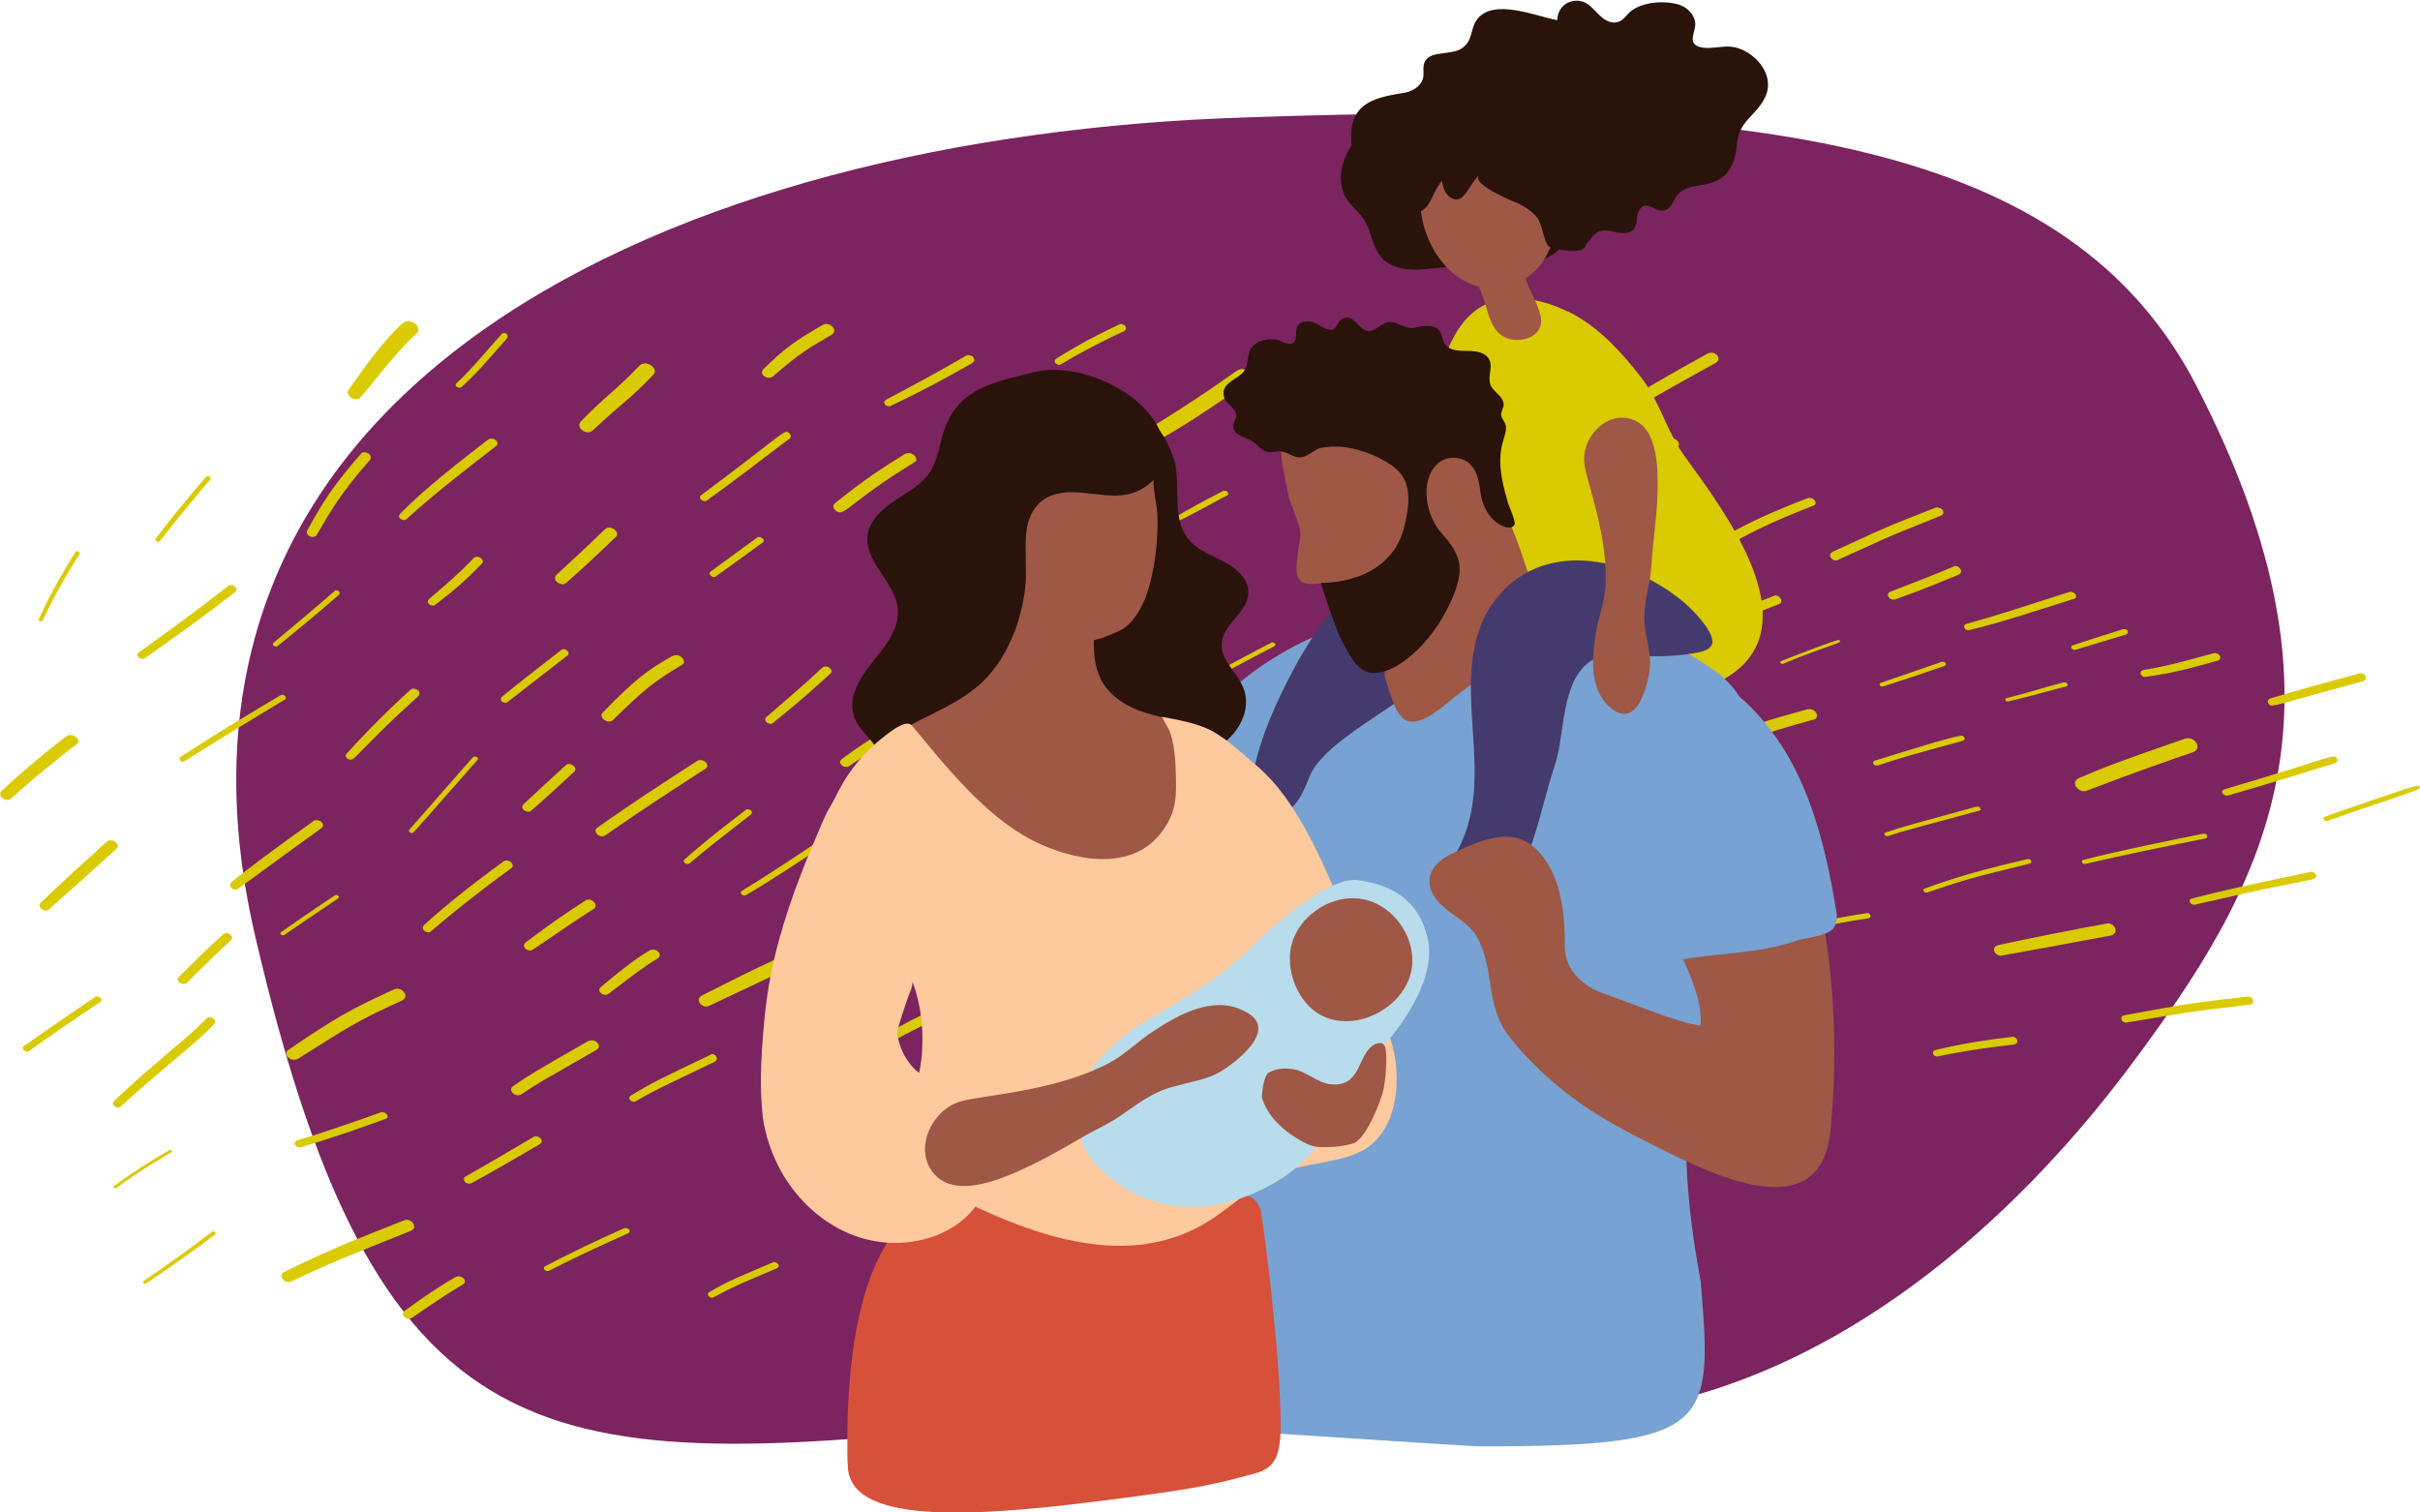
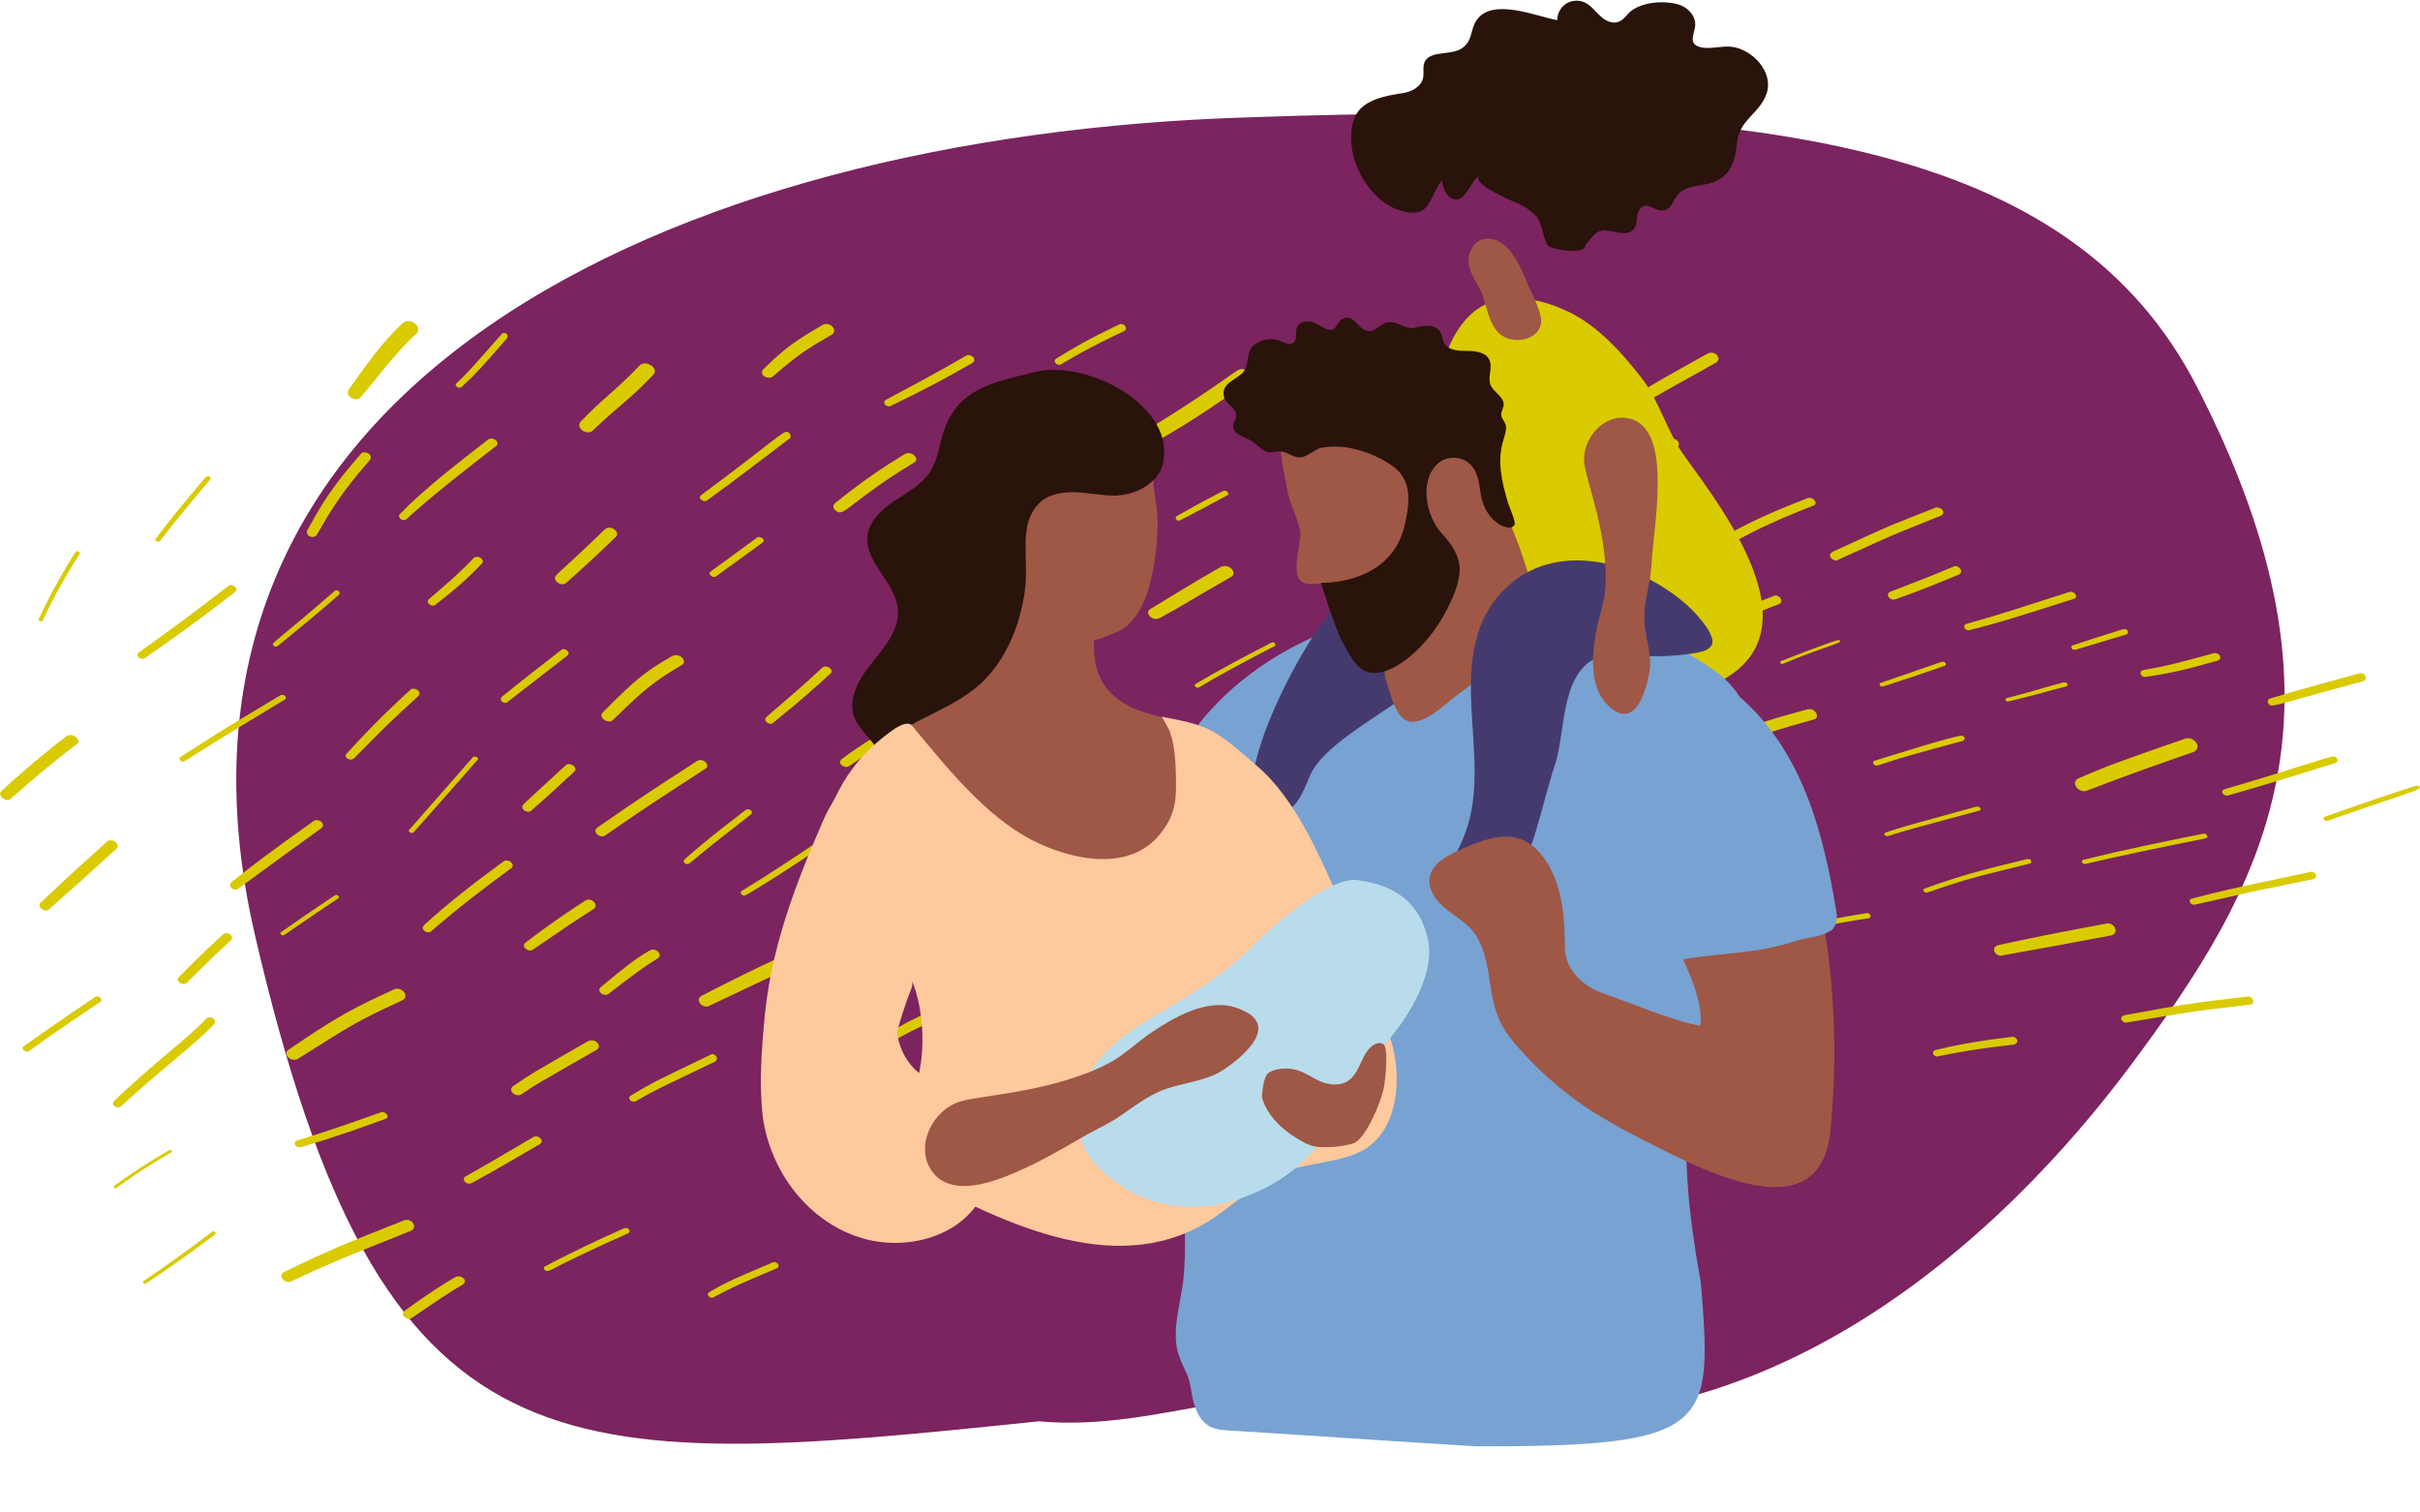
<svg xmlns="http://www.w3.org/2000/svg" version="1.1" id="Layer_1" x="0px" y="0px" width="600px" height="375px" viewBox="0 0 600 375" style="enable-background:new 0 0 600 375;" xml:space="preserve">
  <style type="text/css">
	.st0{fill:#7B245F;}
	.st1{fill:#DACA00;}
	.st2{fill:#29130B;}
	.st3{fill:#78A2D1;}
	.st4{fill:#347694;}
	.st5{fill:#9F5746;}
	.st6{fill:#453A6E;}
	.st7{fill:#D6503A;}
	.st8{fill:#FDC99D;}
	.st9{fill:#CFB082;}
	.st10{fill:#B8DCEB;}
</style>
  <path class="st0" d="M528,264.5c-30,40.1-92.3,101.7-175.1,83.5c-39.9-8.8-64,7.2-95.4,4.4C137.6,364.9,94.7,367.8,63.2,231.8  S166.3,33.5,309.3,29.1c127.5-4.5,204.1,5.9,235.4,66.8C586.1,176.4,561.4,219.8,528,264.5" />
  <path class="st1" d="M424.8,87.5c-0.4-0.1-1-0.1-1.5,0.2c-6.8,3.8-13.7,7.6-20.2,11.7c-1,0.7-0.3,1.9,0.7,2.2  c0.4,0.1,0.9,0.1,1.4-0.2c6.7-4,13.5-7.7,20.3-11.5C426.6,89.2,426,87.8,424.8,87.5 M373.2,92.5c-0.4-0.1-0.8-0.1-1.2,0.2  c-2.7,1.6-7.2,4.3-11.6,7.6c-0.8,0.6-0.2,1.5,0.6,1.7c0.3,0.1,0.7,0.1,1-0.2c3.8-2.6,7.8-5,11.8-7.4  C374.7,93.8,374.1,92.8,373.2,92.5 M480.7,125.9c-0.3-0.1-0.6-0.1-0.9,0c-11.2,4.5-8.1,2.9-25.4,10.9c-1.2,0.6-0.6,1.8,0.4,2.1  c0.3,0.1,0.6,0.1,0.9-0.1c13-5.8,8.9-4.3,25.4-10.9C482.4,127.4,481.8,126.1,480.7,125.9 M415.1,108.8c-0.3-0.1-0.7-0.1-1,0.1  c-12.5,6.1-14.9,7.6-20.6,11.7c-0.8,0.6-0.2,1.6,0.6,1.8c0.4,0.1,0.8,0.1,1.1-0.2c7.3-4.7,12-7,20.3-11.1  C416.9,110.5,416.2,109.1,415.1,108.8 M449.1,123.5c-0.3-0.1-0.6-0.1-0.9,0c-9,3.5-15,6.1-22.9,10.8c-0.9,0.5-0.3,1.6,0.6,1.9  c0.4,0.1,0.8,0.1,1.2-0.2c6.7-3.9,11.7-6.4,22.4-10.6C450.7,125.1,450.1,123.8,449.1,123.5 M384.6,108.4c-0.3-0.1-0.7-0.1-1,0.1  c-4.8,2.9-4.8,2.8-12.9,7.9c-0.7,0.4-0.2,1.3,0.5,1.5c0.3,0.1,0.6,0.1,0.9-0.1c4.4-2.6,8.7-5.2,13-7.8  C385.9,109.5,385.4,108.6,384.6,108.4 M278.3,80.4c-0.3-0.1-0.6-0.1-0.9,0.1c-7.8,3.7-11.3,5.8-15.5,8.4c-0.8,0.5-0.3,1.3,0.4,1.5  c0.2,0.1,0.5,0.1,0.8-0.1c3.7-2.2,7.3-4.3,15.6-8.2C279.6,81.6,279.1,80.6,278.3,80.4 M513.8,146.8c-0.2-0.1-0.5-0.1-0.8,0  c-12.9,4.1-17.5,5.7-25.5,7.9c-0.8,0.2-0.6,1.3,0.2,1.5c0.2,0.1,0.5,0.1,0.7,0c7.7-1.9,14.4-4.1,25.7-7.7  C515.2,148.3,514.8,147.1,513.8,146.8 M585.7,167c-0.2-0.1-0.5-0.1-0.9,0c-7.3,2-14.7,4-22,6.2c-0.5,0.2-0.7,0.7-0.4,1.2  c0.1,0.2,0.3,0.4,0.5,0.5c1.1,0.3,4.7-1.1,23-6C587,168.5,586.7,167.2,585.7,167 M308.5,91.6c-0.6-0.2-1.2-0.1-1.8,0.3  c-8.5,6-16.4,11.2-26.2,17c-1.2,0.7-0.5,2.3,0.9,2.7c0.5,0.1,1.1,0.1,1.7-0.2c10.2-5.4,17.8-10.7,26.4-16.7  C310.9,93.6,309.9,92,308.5,91.6 M485.2,140.4c-0.3-0.1-0.6-0.1-0.9,0.1c-5.2,2.2-8.8,3.6-15.6,6.2c-1.1,0.4-0.6,1.6,0.3,1.9  c0.3,0.1,0.6,0.1,0.9,0c6.9-2.4,11.7-4.5,15.7-6.1C486.8,141.9,486.1,140.7,485.2,140.4 M336.3,102.6c-0.3-0.1-0.6-0.1-0.9,0.1  c-5.9,4-7.3,4.8-12.7,8.6c-0.6,0.4-0.2,1.1,0.5,1.3c0.2,0.1,0.5,0.1,0.8-0.1c7-4.6,8.5-5.5,12.9-8.4  C337.6,103.5,337,102.8,336.3,102.6 M549.6,162c-0.3-0.1-0.6-0.1-0.9,0c-6.6,1.8-11.5,3.2-17.2,4.1c-1.2,0.2-0.9,1.4,0,1.7  c0.2,0,0.3,0.1,0.5,0c6.3-0.8,11.9-2.3,17.8-4C550.9,163.5,550.6,162.3,549.6,162 M527,156c-0.2,0-0.4,0-0.6,0  c-4.2,1.3-8.3,2.6-12.5,4c-0.6,0.2-0.4,0.9,0.2,1.1c0.2,0,0.3,0,0.5,0c3.6-1.1,4.9-1.5,12.6-3.8C527.9,156.9,527.6,156.2,527,156   M401.9,130.2c-0.3-0.1-0.7-0.1-1,0.2c-9.8,6.6-11.3,7.6-15.2,10.1c-0.7,0.5-0.2,1.4,0.5,1.6c0.3,0.1,0.7,0.1,1-0.1  c3.7-2.2,5.9-3.7,15.3-10C403.3,131.3,402.7,130.4,401.9,130.2 M240.5,88.1c-0.3-0.1-0.7-0.1-1,0.1c-7,4.1-12.3,6.9-19.8,10.9  c-0.9,0.5-0.4,1.4,0.4,1.6c0.3,0.1,0.6,0.1,0.8-0.1c7.2-3.4,13.4-6.7,20-10.5C242.1,89.5,241.5,88.3,240.5,88.1 M205.4,80.4  c-0.4-0.1-0.9-0.1-1.3,0.1c-6.8,3.9-9.5,5.8-14.8,11c-0.9,0.9-0.1,1.9,0.9,2.1c0.5,0.1,1,0.1,1.5-0.3c6.5-5.7,8.8-7,14.5-10.3  C207.5,82.2,206.6,80.7,205.4,80.4 M354.7,123.1c-0.5-0.1-1.1-0.1-1.6,0.2c-15.9,8.4-14.8,8.1-22,12.4c-1,0.6-0.4,1.9,0.7,2.2  c0.4,0.1,0.9,0.1,1.4-0.2c0,0,10.3-5.7,22.3-12.1C356.7,125,356,123.4,354.7,123.1 M440.6,147.7c-0.3-0.1-0.6-0.1-0.9,0.1  c-3.2,1.2-6.4,2.5-9.6,3.7c-1.2,0.5-0.6,1.8,0.4,2c0.3,0.1,0.6,0.1,0.9,0c3.2-1.2,6.4-2.4,9.6-3.7  C442.2,149.4,441.6,148,440.6,147.7 M512.1,169.2c-0.1,0-0.3,0-0.5,0c-6.4,1.7-6.8,2-14.1,3.9c-0.5,0.1-0.3,0.7,0.1,0.8  c0.1,0,0.3,0,0.4,0c5.8-1.4,7.8-2,14.2-3.7C512.9,170.1,512.7,169.4,512.1,169.2 M578.9,187.6c-1.1-0.3-5,1.5-27.4,8.1  c-0.9,0.3-0.6,1.3,0.3,1.5c0.2,0.1,0.5,0.1,0.7,0c8.1-2.3,18.5-5.5,26.5-8c0.5-0.2,0.7-0.7,0.4-1.2  C579.2,187.8,579.1,187.6,578.9,187.6 M599.4,194.8c-0.6-0.2-22.5,7.5-23,7.7c-0.6,0.2-0.3,0.9,0.2,1c0.1,0,0.3,0,0.5,0  C598.2,196.1,601.7,195.6,599.4,194.8L599.4,194.8 M481.9,164.1c-0.1,0-0.3,0-0.5,0c-12.7,4.4-7.8,2.7-15.1,5.2  c-0.5,0.2-0.3,0.8,0.2,0.9c0.1,0,0.3,0,0.4,0c10.3-3.4,4.8-1.5,15.2-5.1C482.7,164.9,482.5,164.2,481.9,164.1 M265.5,105.5  c-0.6-0.2-1.2-0.1-1.8,0.4c-3.6,3.4-2.6,2.4-13.4,11.8c-1,0.8-0.2,1.9,0.8,2.1c0.4,0.1,0.9,0.1,1.3-0.2c4.3-3.4,8.8-6.9,14.1-12.1  C267.3,106.9,266.5,105.8,265.5,105.5 M455.9,158.7c-0.6-0.2-13.8,5-14.3,5.2c-0.4,0.2-0.2,0.6,0.1,0.7c0.1,0,0.2,0,0.3,0  C453.2,159.9,457.7,159.3,455.9,158.7L455.9,158.7 M543.1,183.1c-0.5-0.1-1-0.1-1.5,0.1c-15.6,5.4-18.9,6.6-26.1,9.7  c-1.9,0.8-0.9,2.7,0.6,3.2c0.4,0.1,0.9,0.1,1.4-0.1c11.7-4.5,19.6-7.2,26.2-9.5C545.7,185.8,544.8,183.6,543.1,183.1 M406.8,147.1  c-0.2,0-0.3,0-0.5,0c-1.1,0.5-20,8.7-23.6,10.2c-0.6,0.3-0.3,0.8,0.2,1c0.1,0,0.3,0,0.4,0c4.2-1.7,10-4.2,23.7-10.1  C407.6,147.9,407.3,147.2,406.8,147.1 M303.9,121.7c-0.2-0.1-0.5,0-0.8,0.1c-5.4,2.8-7.9,4.2-11.4,6.2c-0.4,0.3-0.2,0.9,0.4,1.1  c0.1,0,0.1,0,0.2,0c0.3,0,11.7-6.1,12-6.3C304.8,122.6,304.5,121.9,303.9,121.7 M160.6,90.2c-0.7-0.2-1.5-0.1-2,0.4  c-6.1,6.4-8.4,7.5-14.5,13.8c-1.1,1.1-0.1,2.4,1.1,2.7c0.6,0.2,1.3,0.1,1.8-0.4c7.3-6.9,9-7.5,14.8-13.6  C163.1,91.9,161.9,90.6,160.6,90.2 M101.9,79.7c-0.7-0.2-1.5-0.1-2,0.4c-4.8,4.2-10,11.6-13.5,16.6c-0.6,0.9,0.3,1.9,1.3,2.2  c0.6,0.2,1.2,0.1,1.6-0.3c2.3-2.5,9.4-12,13.9-15.8C104.4,81.6,103.3,80.1,101.9,79.7 M125.2,82.6c-0.3-0.1-0.6,0-0.8,0.2  c-6.2,7-7.6,8.8-11.2,12.2c-0.5,0.4-0.1,1,0.5,1.1c0.3,0.1,0.5,0,0.7-0.1c3.7-3.4,4.8-4.7,11.3-12.1  C126.1,83.3,125.7,82.7,125.2,82.6 M486.5,182.4c-1.2-0.3-20.6,5.9-21.7,6.2c-0.7,0.2-0.4,1,0.2,1.2c0.2,0,0.3,0,0.5,0  c6.7-2.2,8.9-2.8,21.1-6.1C487.3,183.5,487.3,182.7,486.5,182.4C486.5,182.4,486.5,182.4,486.5,182.4 M412.7,162.5  c-0.3-0.1-0.6-0.1-1,0c-14.9,5.7-15.3,5.8-18.8,6.7c-1.1,0.3-0.8,1.8,0.3,2.1c0.2,0.1,0.4,0.1,0.7,0c4.3-1,6.4-1.8,19.2-6.7  C414.3,164.1,413.7,162.8,412.7,162.5 M355.4,147.8c-0.1,0-0.3,0-0.4,0c-8.3,3.9-13.4,6.7-18.5,9.8c-0.3,0.2-0.1,0.6,0.2,0.7  c0.1,0,0.3,0,0.4-0.1c6-3.5,12-6.6,18.4-9.6C356.2,148.4,355.9,147.9,355.4,147.8 M225.8,112.4c-0.5-0.1-1-0.1-1.5,0.2  c-5.4,3.3-10.1,6.4-17.2,12.1c-0.6,0.5-0.7,1.2,0,1.8c0.3,0.3,0.5,0.4,0.8,0.5c1.8,0.5,4.1-3.4,18.7-12.3  C227.8,114.1,227,112.8,225.8,112.4 M449.2,175.9c-0.3-0.1-0.8-0.1-1.2,0c-7,1.9-12.3,3.4-23.8,7.7c-1.3,0.5-0.8,2,0.4,2.3  c0.3,0.1,0.7,0.1,1.1,0c11.6-3.9,15.6-5.2,24-7.5C451,178.1,450.6,176.3,449.2,175.9 M195.2,107.1c-1.1-0.3-3.1,2.1-21.4,15.7  c-0.6,0.4-0.1,1.2,0.6,1.4c0.3,0.1,0.7,0.1,1-0.2c6.3-4.5,14.3-10.7,20.4-15.3c0.4-0.3,0.3-0.9-0.1-1.3  C195.5,107.2,195.4,107.1,195.2,107.1 M546.7,206.7c-0.1,0-0.2,0-0.4,0c-7,1.4-19.9,4-29.8,6.5c-0.6,0.1-0.3,0.9,0.2,1  c0.1,0,0.2,0,0.3,0c10-2.3,16.3-3.6,29.7-6.3C547.6,207.8,547.3,206.9,546.7,206.7 M304.3,140.4c-0.5-0.1-1.1-0.1-1.7,0.2  c-9.7,5.6-12.7,7.6-17.4,10.4c-1.1,0.6-0.4,2,0.8,2.4c0.5,0.1,1,0.1,1.6-0.2c4.9-2.6,8.2-4.8,17.7-10.2  C306.4,142.3,305.6,140.7,304.3,140.4 M573.4,216.2c-0.2-0.1-0.4-0.1-0.6,0c-21.8,4.6-20.7,4.4-29.4,6.6c-0.9,0.2-0.5,1.3,0.3,1.5  c0.1,0,0.3,0,0.5,0c27.5-6.2,7.3-1.7,29.2-6.3C574.7,217.7,574.3,216.4,573.4,216.2 M264.2,133.4c-0.5-0.1-1.1-0.1-1.5,0.3  c-8.9,7.1-15.1,12.4-23.2,21.5c-0.6,0.7,0,1.5,0.9,1.8c0.5,0.1,1,0.1,1.5-0.4c10-9.7,13.5-12.9,23.3-20.6  C266.3,135,265.4,133.7,264.2,133.4 M490.5,200c-0.1,0-0.3,0-0.5,0c-14.9,4.1-18,4.9-22.5,6.4c-0.5,0.2-0.3,0.8,0.2,0.9  c0.1,0,0.3,0,0.4,0c4.5-1.5,8.2-2.4,22.6-6.3C491.3,200.9,491.1,200.2,490.5,200 M407.4,180.9c-0.2-0.1-0.4,0-0.7,0.1  c-4.9,2.9-10.4,6.3-15.2,9.5c-0.5,0.3-0.1,0.9,0.4,1c0.2,0.1,0.4,0,0.6-0.1c3-2,8.1-5.2,15.2-9.4C408.3,181.6,408,181,407.4,180.9   M315.7,159.3c-0.2-0.1-0.4,0-0.6,0.1c-6,3.1-13,6.8-18.7,10.2c-0.4,0.3-0.1,0.7,0.3,0.9c0.2,0,0.4,0,0.6-0.1  c5.2-3.1,10.8-6.1,18.7-10.2C316.4,160,316.2,159.4,315.7,159.3 M503.1,213c-0.1,0-0.3,0-0.5,0c-10.3,2.5-15.7,3.8-25.4,7.3  c-0.6,0.2-0.3,0.8,0.2,1c0.1,0,0.3,0,0.4,0c11.3-3.9,12.8-4,25.5-7.2C503.8,213.9,503.7,213.1,503.1,213 M122.3,108.8  c-0.4-0.1-0.9-0.1-1.3,0.2c-7.2,5.6-15.8,12.2-21.8,18.4c-0.6,0.6-0.1,1.3,0.6,1.5c0.3,0.1,0.7,0.1,1-0.2  c6.3-5.8,15.2-12.7,22.2-18.1C123.8,110,123.1,109,122.3,108.8 M418.1,192.5c-0.3-0.1-0.7-0.1-1.1,0.1c-11.6,4.8-19,7.7-26.5,11.4  c-1.4,0.7-0.6,2,0.4,2.3c0.3,0.1,0.7,0.1,1-0.1c8.4-3.8,20.1-8.5,26.6-11.2C420,194.3,419.3,192.8,418.1,192.5 M449.2,203.2  c-0.3-0.1-0.6-0.1-0.9,0c-7.4,2-14.3,4.5-20.8,7.5c-1,0.5-0.5,1.5,0.3,1.7c0.2,0.1,0.5,0.1,0.8,0c11.5-4.8,17.8-6.4,20.9-7.3  C450.6,204.7,450.2,203.4,449.2,203.2 M188.5,133.2c-0.3-0.1-0.6-0.1-0.8,0.1c-3.8,2.8-7.7,5.6-11.5,8.4c-0.6,0.4-0.1,1.1,0.5,1.3  c0.3,0.1,0.5,0.1,0.8-0.1c6.7-4.8,7.9-5.7,11.6-8.4C189.7,134.1,189.2,133.4,188.5,133.2 M523.1,229c-0.3-0.1-0.6-0.1-0.9,0  c-8.1,1.5-18.5,3.5-26.6,5.3c-1.9,0.4-1.3,2.2,0,2.6c0.2,0.1,0.5,0.1,0.8,0c9.6-1.7,14.8-2.7,26.7-4.9  C525.4,231.6,524.6,229.4,523.1,229 M90.8,112.2c-0.5-0.1-1-0.1-1.3,0.3c-6.8,7.8-9.4,11.8-13.3,19c-0.4,0.7,0.2,1.4,0.9,1.6  c0.5,0.1,1.1,0,1.4-0.4c2.6-4.5,5.7-10.2,13.1-18.5C92.4,113.2,91.6,112.4,90.8,112.2 M373.1,191.4c-0.2-0.1-0.5-0.1-0.8,0  c-10.5,3.3-16.5,5.2-25.2,8.5c-0.9,0.3-0.5,1.3,0.3,1.5c0.2,0.1,0.4,0.1,0.7,0c8-2.9,11.3-4,25.2-8.4  C374.3,192.7,373.9,191.6,373.1,191.4 M151.6,130.9c-0.6-0.2-1.2-0.1-1.8,0.5c-4.1,4-7.8,7.4-11.7,11c-1.1,1-0.2,2.1,0.9,2.4  c0.5,0.1,1,0.1,1.4-0.3c4.1-3.6,8.5-7.7,12.3-11.4C153.5,132.4,152.7,131.2,151.6,130.9 M557.7,247.1c-0.2,0-0.4-0.1-0.6,0  c-12.9,1.5-15.2,1.8-30.3,4.6c-1.3,0.2-1,1.6,0,1.8c0.2,0,0.4,0.1,0.6,0c16.9-2.8,14.9-2.6,30.4-4.4  C559.1,248.9,558.8,247.4,557.7,247.1 M463.2,226.4c-0.1,0-0.3,0-0.4,0c-6.3,1-12.2,2-20,4.7c-0.6,0.2-0.4,0.9,0.2,1  c0.1,0,0.3,0,0.5,0c7.6-2.4,12.8-3.4,19.7-4.4C464.1,227.5,463.8,226.6,463.2,226.4 M267.7,175.1c-0.5-0.1-1-0.1-1.4,0.2  c-11.9,9.4-14.8,11.8-19.8,16.4c-0.7,0.6,0.1,1.7,1.1,1.9c0.4,0.1,0.9,0.1,1.2-0.2c6.8-5.9,12.6-10.3,19.8-16  C269.7,176.6,268.8,175.4,267.7,175.1 M51.7,118.1c-0.2-0.1-0.5,0-0.7,0.2c-4,4.7-8.8,10.4-12.4,15.3c-0.2,0.3,0.1,0.6,0.4,0.7  c0.2,0.1,0.5,0,0.7-0.2c3.4-4.5,7.2-9,12.5-15.3C52.4,118.6,52.1,118.2,51.7,118.1 M118.7,138.1c-0.4-0.1-1-0.1-1.3,0.3  c-3.8,4-6.9,6.6-11,10.1c-0.7,0.6-0.2,1.4,0.6,1.6c0.3,0.1,0.7,0.1,1-0.2c5-3.9,7.6-6.1,11.6-10.3  C120,139.1,119.4,138.3,118.7,138.1 M315.5,195.4c-0.5-0.1-1-0.1-1.5,0.1c-6.5,2.4-14.7,7.6-20.3,11.1c-1.2,0.8-0.3,2.2,0.9,2.6  c0.4,0.1,0.8,0.1,1.2-0.1c3.3-1.6,14.3-8.1,20.3-10.3C318.1,198,317.2,195.9,315.5,195.4 M205.1,165.3c-0.4-0.1-0.9-0.1-1.3,0.3  c-5,4.7-7.7,6.9-13.7,12.1c-0.8,0.6-0.2,1.5,0.6,1.7c0.3,0.1,0.7,0.1,1-0.2c7.4-6,9.8-8.2,14.3-12.3  C206.5,166.4,205.9,165.5,205.1,165.3 M290.3,190c-0.3-0.1-0.6-0.1-0.9,0.1c-5.4,3.7-10.7,7.4-16,11.2c-0.6,0.5-0.2,1.2,0.5,1.4  c0.3,0.1,0.6,0.1,0.9-0.1c5.4-3.7,10.7-7.4,16.1-11.1C291.6,191,291,190.2,290.3,190 M232.8,174.8c-0.4-0.1-0.9-0.1-1.3,0.2  c-7.6,5-10.7,4.2-22.8,13.2c-0.9,0.7-0.2,1.7,0.7,1.9c0.4,0.1,0.8,0.1,1.2-0.2c12.7-8.8,15.5-8.1,23-13  C234.5,176.3,233.8,175.1,232.8,174.8 M414,228.8c-0.3-0.1-0.6-0.1-0.9,0c-8.3,1.6-11.7,2.5-19.2,5.7c-1.4,0.6-0.7,2,0.4,2.4  c0.3,0.1,0.7,0.1,1.1-0.1c8.8-3.3,11.5-3.8,18.6-5.2C416,231.2,415.4,229.2,414,228.8 M334.8,208.1c-0.2-0.1-0.4,0-0.6,0.1  c-9,4.6-11.1,5.7-16.1,7.8c-0.7,0.3-0.4,1.1,0.2,1.2c0.2,0,0.4,0,0.6,0c5-2,6.7-2.9,16.2-7.7C335.9,209,335.4,208.3,334.8,208.1   M168.2,162.5c-0.5-0.1-1-0.1-1.6,0.2c-5.7,3.3-8.4,5-17.2,14c-0.7,0.7,0,1.8,1.1,2.1c0.6,0.2,1.2,0.1,1.7-0.5  c7.7-7.5,9.8-9.2,16.8-13.4C170.2,164.3,169.4,162.9,168.2,162.5 M368.5,219.6c-0.5-0.1-1-0.1-1.4,0.1c-8.7,4-11.4,4.3-20,8.3  c-1.8,0.8-0.9,2.6,0.6,3c0.4,0.1,0.9,0.1,1.4-0.1c10-4.1,12-4.2,20.2-8C371.2,222,370.1,220.1,368.5,219.6 M499.3,257.1  c-0.2,0-0.3-0.1-0.6,0c-9.2,1.1-13.5,2-18.7,3.2c-1.2,0.3-0.8,1.4,0,1.6c0.2,0,0.3,0.1,0.5,0c4.6-0.9,8.9-1.8,18.8-2.9  C500.6,258.7,500.3,257.4,499.3,257.1 M140.1,161c-0.3-0.1-0.7-0.1-1,0.2c-4.9,3.8-9.8,7.6-14.6,11.5c-0.7,0.6-0.2,1.4,0.5,1.5  c0.3,0.1,0.7,0.1,0.9-0.2c4.9-3.8,9.8-7.6,14.7-11.4C141.4,162.1,140.8,161.2,140.1,161 M83.6,146.4c-0.2-0.1-0.5,0-0.6,0.1  c-4.9,4.3-9.5,8.1-15.1,12.8c-0.5,0.4-0.1,0.9,0.3,1c0.2,0.1,0.4,0,0.6-0.1c5.2-4.2,10.4-8.5,15.2-12.7  C84.5,147,84.1,146.5,83.6,146.4 M445.2,245.8c-0.2-0.1-0.4-0.1-0.7,0c-8.6,1.7-15,2.7-24,4.2c-1.2,0.2-0.9,1.5,0,1.7  c0.2,0,0.3,0.1,0.5,0c8.5-1,15.9-2.2,24.1-3.8C446.7,247.6,446.3,246.1,445.2,245.8 M57.6,145.1c-0.3-0.1-0.7-0.1-1,0.2  c-11.5,8.8-9,6.9-22.2,16.5c-0.7,0.5-0.2,1.3,0.6,1.5c0.3,0.1,0.6,0.1,0.9-0.1c10.3-7.3,12.5-8.8,22.4-16.4  C59,146.1,58.4,145.3,57.6,145.1 M19.3,136.7c-0.2-0.1-0.5,0-0.6,0.2c-4.4,7-6.8,11.7-9.1,16.6c-0.1,0.2,0.1,0.5,0.4,0.5  c0.2,0.1,0.5,0,0.6-0.2c2.7-5.7,5.7-11.1,9.1-16.4C19.9,137.1,19.7,136.8,19.3,136.7 M240,204.5c-0.4-0.1-0.7-0.1-1.1,0.1  c-7.7,3.9-12.9,6.4-19.5,10.6c-1,0.6-0.3,1.8,0.7,2.1c0.4,0.1,0.9,0.1,1.3-0.2c7.6-4.4,13-7,19-10.1  C242,206.2,241.1,204.8,240,204.5 M174.1,188.5c-0.4-0.1-0.9-0.1-1.3,0.2c-10.8,7-15,9.7-24.7,16.5c-1,0.7-0.2,1.8,0.7,2.1  c0.4,0.1,0.9,0.1,1.3-0.2c11.6-8,10.5-7.2,24.8-16.5C175.9,190,175.2,188.8,174.1,188.5 M102.9,170.8c-0.4-0.1-0.8-0.1-1.1,0.2  c0,0-7.2,6.3-15.9,15.9c-0.5,0.5,0,1.2,0.7,1.4c0.4,0.1,0.8,0,1.2-0.3c8.5-8.6,8.6-8.7,15.8-15.3C104.5,171.9,103.8,171,102.9,170.8   M320.7,230.8c-0.3-0.1-0.6-0.1-0.9,0c-9.4,3-20.7,6.5-29.1,10.3c-1,0.5-0.5,1.4,0.3,1.6c0.2,0.1,0.5,0.1,0.7,0  c8.6-3.4,20.3-7.1,29.4-10C322.3,232.4,321.8,231.1,320.7,230.8 M288.5,224.9c-0.3-0.1-0.6-0.1-0.9,0.1c-9.9,5.1-14.2,7.9-21.1,13.3  c-0.9,0.7-0.2,1.6,0.7,1.8c0.4,0.1,0.8,0.1,1.1-0.2c4.4-3.3,9.9-7.5,20.7-12.9C290.2,226.3,289.5,225.1,288.5,224.9 M261.5,218.3  c-0.4-0.1-0.7-0.1-1.1,0.1c-11.9,4.9-10.6,3.8-20.2,8c-1.3,0.6-0.7,1.9,0.4,2.2c0.3,0.1,0.7,0.1,1-0.1c11.2-4.5,8.8-3,20.3-7.7  C263.5,220.2,262.7,218.6,261.5,218.3 M185.7,200.7c-0.3-0.1-0.6-0.1-0.8,0.1c-8.7,6.7-10,7.8-15.1,12.2c-0.6,0.5-0.1,1.1,0.4,1.2  c0.2,0.1,0.5,0,0.7-0.1c4.7-3.9,5.8-4.8,15.2-12.1C186.8,201.5,186.3,200.8,185.7,200.7 M141.5,189.5c-0.4-0.1-0.9-0.1-1.2,0.2  c-4.7,4.3-5.1,4.7-10.4,9.6c-0.9,0.8-0.2,1.7,0.7,1.9c0.4,0.1,0.8,0.1,1.1-0.2c3.6-3.1,7-6.3,10.5-9.5  C143.2,190.7,142.4,189.8,141.5,189.5 M70.2,172.3c-0.2-0.1-0.5,0-0.7,0.1c-12.8,7.7-12.5,7.4-24.8,15.3c-0.5,0.3-0.1,0.9,0.4,1.1  c0.2,0.1,0.4,0,0.7-0.1c11.9-7.5,16-9.9,24.9-15.3C71.1,173.1,70.8,172.4,70.2,172.3 M203,208.9c-0.2-0.1-0.5,0-0.7,0.1  c-5.1,3.4-11.8,7.9-18.4,11.9c-0.5,0.3-0.2,0.9,0.4,1.1c0.2,0.1,0.5,0,0.7-0.1c6.5-3.8,12.6-7.9,18.5-11.8  C203.9,209.7,203.5,209,203,208.9 M117.9,187.6c-0.3-0.1-0.6,0-0.7,0.2c-0.5,0.6-10,11.4-15.7,17.9c-0.3,0.3,0,0.7,0.4,0.8  c0.2,0.1,0.5,0,0.7-0.2c1-1.1,5-5.6,15.8-17.9C118.7,188.1,118.4,187.7,117.9,187.6 M308.1,257.9c-0.3-0.1-0.6-0.1-0.9,0  c-4.8,1.4-11.9,3.5-17.9,6c-1.1,0.4-0.5,1.5,0.3,1.8c0.2,0.1,0.5,0.1,0.8,0c5.6-2.2,12.6-4.3,18-5.9  C309.6,259.4,309.1,258.2,308.1,257.9 M207,232c-0.4-0.1-0.9-0.1-1.3,0.1c-9.7,3.9-16.1,6.8-31.6,14.7c-1.6,0.8-0.7,2.3,0.5,2.7  c0.4,0.1,0.8,0.1,1.2-0.1c12-5.6,16.5-8.1,31.8-14.4C209.3,234.2,208.4,232.4,207,232 M18,182.3c-0.5-0.1-1.1-0.1-1.5,0.2  c6.4-4.8-6.6,4.6-16.2,13.7c-0.7,0.7,0.1,1.8,1.1,2.1c0.5,0.1,0.9,0.1,1.3-0.3c5.2-4.6,10.5-9.1,16.1-13.3  C20.1,184,19.2,182.7,18,182.3 M126,213.4c-0.4-0.1-0.8-0.1-1.2,0.2c-6.7,4.9-13.7,10.3-19.6,15.7c-0.8,0.7-0.2,1.6,0.6,1.8  c0.4,0.1,0.8,0.1,1.1-0.2c6.7-5.8,13.1-10.7,19.8-15.6C127.6,214.7,126.9,213.6,126,213.4 M243.3,246.1c-0.3-0.1-0.6-0.1-1,0  c-12.7,4.6-17.7,7.4-23.3,10.8c-0.8,0.5-0.3,1.5,0.6,1.8c0.4,0.1,0.8,0.1,1.2-0.2c4.5-2.6,9.2-5.2,22.9-10.3  C245,247.8,244.4,246.4,243.3,246.1 M78.9,203.4c-0.4-0.1-0.9-0.1-1.2,0.2c-10.8,7.7-15.3,11.1-20.3,15.1c-0.8,0.7-0.2,1.6,0.6,1.8  c0.4,0.1,0.8,0.1,1.1-0.2c4.2-3,5.8-4.3,20.5-14.9C80.6,204.7,79.9,203.6,78.9,203.4 M146.4,223.1c-0.4-0.1-0.9-0.1-1.3,0.2  c-4,2.6-8.1,5.3-14.8,10.4c-0.9,0.7-0.2,1.6,0.7,1.9c0.4,0.1,0.8,0.1,1.2-0.2c7.9-5.4,10.7-7.3,15.1-10.1  C148.2,224.6,147.4,223.4,146.4,223.1 M162.4,235.5c-0.4-0.1-0.9-0.1-1.4,0.2c-3.1,1.8-5.9,3.9-12,9c-0.9,0.7-0.2,1.7,0.7,1.9  c0.4,0.1,0.8,0.1,1.2-0.2c6.5-5,8.9-6.8,12.2-8.8C164.1,237,163.4,235.8,162.4,235.5 M268.6,266c-0.2-0.1-0.4-0.1-0.6,0  c-9.8,3.5-18.5,6.3-25.2,8.3c-0.7,0.2-0.5,1,0.2,1.2c0.2,0,0.4,0.1,0.6,0c7.3-2,17.7-5.4,25.3-8.2C269.6,267,269.3,266.2,268.6,266   M83.5,221.9c-0.2,0-0.3,0-0.5,0.1c-4.5,3-8.9,6-13.3,9.1c-0.4,0.2-0.1,0.7,0.3,0.8c0.2,0,0.3,0,0.5-0.1c4.4-3,8.9-6.1,13.4-9.1  C84.2,222.5,83.9,222,83.5,221.9 M27.9,208.4c-0.5-0.1-1-0.1-1.3,0.2c-3.1,2.8-10.8,9.7-16.6,15.3c-0.6,0.6,0.1,1.6,1,1.8  c0.4,0.1,0.8,0.1,1.1-0.2c8.8-7.8,7.9-7,16.6-14.9C29.8,209.8,28.9,208.7,27.9,208.4 M215.6,271.3c-0.3-0.1-0.6-0.1-0.8,0.1  c-8,3.5-12.4,5.4-20.2,9.4c-0.7,0.4-0.2,1.4,0.6,1.6c0.2,0.1,0.5,0.1,0.7-0.1c8.6-4.2,11.7-5.5,20.1-9.1  C217,272.7,216.5,271.5,215.6,271.3 M176.9,261.4c-0.2-0.1-0.5-0.1-0.7,0.1c-13.1,6.3-14.3,6.8-19.9,10.2c-0.6,0.4-0.2,1.2,0.5,1.4  c0.3,0.1,0.6,0.1,0.9-0.1c5.3-3.1,7.8-4.1,19.6-9.8C178.2,262.6,177.6,261.6,176.9,261.4 M56.5,231.4c-0.4-0.1-0.8-0.1-1.1,0.2  c-1.8,1.6-5.8,5.3-11.1,10.7c-0.6,0.6,0,1.4,0.8,1.6c0.4,0.1,1,0.1,1.3-0.3c4-4,8.3-8.2,10.7-10.3C58,232.5,57.3,231.6,56.5,231.4   M147.2,258c-0.4-0.1-1-0.1-1.5,0.2c-14.1,8.1-13.8,7.9-18.5,11.1c-1,0.7-0.3,1.9,0.8,2.2c0.4,0.1,0.9,0.1,1.3-0.2  c5-3.3,2.4-1.7,18.6-11C149.1,259.6,148.3,258.3,147.2,258 M99,245.2c-0.4-0.1-0.8-0.1-1.3,0.1c-10.4,4.8-13.9,6.6-26.2,15  c-1.1,0.7-0.3,2.1,0.9,2.4c0.5,0.1,1,0.1,1.5-0.2c12.7-8,14.5-9.3,25.7-14.4C101.3,247.3,100.4,245.6,99,245.2 M52.4,252.3  c-0.4-0.1-0.9-0.1-1.3,0.3c-4,4.4-13.9,11.7-22.9,20.5c-0.5,0.5,0,1.2,0.7,1.4c0.3,0.1,0.6,0.1,1-0.1c10.3-9.5,18.9-15.8,23.2-20.5  C53.7,253.2,53.1,252.5,52.4,252.3 M24.4,247.1c-0.3-0.1-0.5-0.1-0.8,0.1c6.8-4.6-6.9,4.5-17.7,12.2c-0.6,0.4-0.1,1.1,0.5,1.3  c0.3,0.1,0.5,0.1,0.8-0.1c5.8-4.2,11.7-8.2,17.7-12.2C25.5,248,25,247.3,24.4,247.1 M133.3,281.8c-0.4-0.1-0.8-0.1-1.2,0.2  c-9.8,5.7-9.4,5.6-16.7,9.7c-0.8,0.4-0.3,1.5,0.5,1.7c0.3,0.1,0.7,0.1,1.1-0.1c5.7-3.1,11.3-6.4,16.8-9.6  C134.8,283.1,134.2,282.1,133.3,281.8 M95.2,275.8c-0.2-0.1-0.5-0.1-0.8,0c-7.1,2.5-12,4.3-20.8,7c-0.9,0.3-0.6,1.4,0.3,1.6  c0.2,0.1,0.5,0.1,0.8,0c9.8-2.9,15.3-5,20.9-7C96.5,277.2,96.1,276.1,95.2,275.8 M192.3,313c-0.2-0.1-0.5-0.1-0.7,0  c-9.1,3.9-10.9,4.5-15.8,7.4c-0.6,0.3-0.2,1.1,0.4,1.3c0.2,0.1,0.5,0.1,0.8-0.1c5-2.7,6.1-3.1,15.5-7.1  C193.5,314.1,193,313.2,192.3,313 M155.4,304.5c-0.2,0-0.4,0-0.6,0c-6.6,2.9-15.1,7-19.7,9.5c-0.5,0.3-0.2,1,0.4,1.1  c0.2,0.1,0.5,0,0.8-0.1c4.4-2.3,11.7-5.8,19.4-9.2C156.5,305.4,156,304.6,155.4,304.5 M42.3,285.1c-0.1,0-0.3,0-0.4,0.1  c-3.8,2.2-7.9,4.7-13.6,8.8c-0.3,0.2-0.1,0.5,0.2,0.6c0.1,0,0.3,0,0.4-0.1c5.1-3.7,9.6-6.5,13.6-8.8  C42.8,285.5,42.6,285.2,42.3,285.1 M101.3,302.5c-0.4-0.1-0.8-0.1-1.2,0.1c-14.7,5.8-19.5,7.8-29.5,12.7c-1.5,0.7-0.7,2.2,0.5,2.5  c0.4,0.1,0.8,0.1,1.1-0.1c10.1-4.7,12.1-5.5,29.6-12.5C103.4,304.5,102.6,302.8,101.3,302.5 M114.1,316.5c-0.4-0.1-0.8-0.1-1.3,0.2  c-2.3,1.3-6.9,4.2-12.5,8.3c-0.9,0.7-0.2,1.7,0.7,1.9c0.4,0.1,0.8,0.1,1.2-0.2c5.9-4.1,10.4-7,12.5-8.2  C115.8,317.9,115.2,316.8,114.1,316.5 M53,305.3c-0.2,0-0.3,0-0.4,0.1c-5.3,4-11,8.2-17,12.2c-0.3,0.2-0.1,0.6,0.2,0.7  c0.1,0,0.3,0,0.4-0.1c5.6-3.6,12-8.3,17.1-12.1C53.6,305.7,53.4,305.4,53,305.3" />
-   <path class="st2" d="M333.7,49c1.2,2.1,3.3,3.6,4.6,5.6c1.7,2.8,1.9,6.4,4,9c1.7,2.1,4.6,3.1,7.3,3.2c2.7,0.2,5.5-0.3,8.2-0.5  c12.3-1.1,35.3,3.9,31.3-17c-1.3-6.9-4.9-13.1-11.4-15.1c-7.4-2.3-16.3-2.4-23.9-3.3c-5.1-0.6-12.1-1.5-16.2,2.2  C333.5,36.8,330.7,44,333.7,49" />
  <path class="st1" d="M388.2,77c-5.3-2.5-11.3-3.8-17-2.5c-11.5,2.5-15,18.6-16.1,28.6c-1.8,15.6,2.8,30.3,14.1,41.4  c5.3,5.3,11.6,8.7,17.7,12.8c6.9,4.6,11.9,10.3,20.2,12.7c5.5,1.6,11.5,2.3,16.8,0.1c28-11.6,4.1-42.7-6.3-57.1  c-4.4-6.1-6-13.3-10.6-19.3c-5-6.4-10.8-12.9-18.3-16.5C388.5,77.2,388.3,77.1,388.2,77" />
  <path class="st3" d="M434.3,194.4c-0.6,11.4-3.2,22.5-6,33.6c-3.8,14.7-8.3,29.4-9.7,44.5c-1.4,14.6,0.2,29.3,2.8,43.8  c0.1,0.6,0.2,1.1,0.3,1.7c2.9,35.8,2.9,40.7-55.6,40.6c-17.1-1-53.7-3.5-61-3.9c-1.7-0.1-3.5-0.2-5.1-1c-1.3-0.7-2.2-1.8-2.9-3  c-0.5-1-0.9-2.1-1.2-3.1c-0.6-2.4-0.7-4.9-1.7-7.1c-1-2.1-1.9-3.9-2.4-6.2c-0.7-3.8,0-7.7,0.7-11.5c0.3-1.6,0.6-3.2,0.8-4.7  c1-8.8,0.3-17.4-0.1-26.2c-0.1-2.8-0.2-5.6-0.3-8.4c-0.3-16.1,0.3-32.8-4.2-48c-5-16.9-5.7-32.8,3.6-48.8  c9.6-16.4,26.7-27.9,45.4-33.1c9.4-2.6,18.4-3,28-3.6c9.2-0.6,17.1-1.1,26.2,1.5c11.1,3.2,22.2,7.3,31.8,13.8  C434.9,172.7,435,181.4,434.3,194.4" />
  <path class="st3" d="M387.7,150.8c3.6,4.4-1,10.1-4.1,13.3c-3.5,3.7-7.9,8.1-12.3,10.8c-4.1,2.5-7.8,5.4-11.8,8  c-2.8,1.9-6,3.6-9.3,3.4c-7.8-0.6-10.1-11.2-11-17.5c-0.5-3.9-0.3-8.4,1.7-11.9c1.3-2.3,4-3.9,6-5.6c5.2-4.6,12.5-5.8,19.2-6.6  C373,143.8,383,145.1,387.7,150.8" />
  <path class="st4" d="M407.4,176.9c-2.6,8.3-4.2,16.8-5,25.4L407.4,176.9z" />
  <path class="st4" d="M402.2,203.4c0.1-0.3,0.1-0.6,0.2-0.9c0-0.1,0-0.1,0-0.2L402.2,203.4z" />
  <path class="st4" d="M295.4,213.9c0.1-0.3,0.1-0.6,0.2-0.9c0-0.1,0-0.1,0-0.2L295.4,213.9z" />
-   <path class="st5" d="M374.1,28.4c-0.5-0.1-1.1-0.2-1.5-0.2c-5.8-0.5-14.1,1.5-17.4,7.8c-3.4,6.7-4.2,15.2-1.4,22.4  c3,7.9,9.5,13.3,16.8,13.1c5.4-0.1,10.8-3.5,13.4-9.3c1-2.3,3.2-5,3.7-7.4c0.3-1.4,0.2-2.8,0.1-4.2c-0.6-5.5-2.3-10.9-4.8-15.5  C380.6,30.6,378.6,29.2,374.1,28.4" />
  <path class="st2" d="M371.1,48c2.3,1.2,4.6,2.2,5,2.3c1.8,0.8,3.6,2,4.9,3.5c1.5,1.8,1.7,6,2.9,7.2c0.7,0.7,9.2,2.5,9.2-0.3  c1.1-1.1,1.8-2.6,3.3-3.3c1.4-0.6,2.9-0.1,4.4,0.2c1.5,0.3,3.2,0.4,4.2-0.7c0.7-0.8,0.8-2,0.9-3.1c0.1-1.1,0.6-2.3,1.6-2.7  c1.5-0.5,2.9,1.1,4.5,1.1c2.4,0.1,2.8-2.7,4.1-4.1c1.6-1.7,3.9-1.9,6.2-2.3c6.2-1,7.8-4.7,8.4-10.5c0.5-5.6,5.6-7.1,7.3-12.1  c1.8-5.4-3.5-10.9-8.6-11.6c-2.5-0.3-5.5,0.7-7.8,0.1c-3.5-0.9-1.1-3.7-1.3-6c-0.2-2.2-2.1-4-4.2-4.6c-3.7-1.1-10-0.6-12.6,2.5  c-0.7,0.8-1.4,1.6-2.5,1.9c-1.6,0.4-3.2-0.5-4.4-1.7c-1.2-1.1-2.2-2.5-3.7-3.2c-1.5-0.7-3.3-0.5-4.6,0.3c-1.4,0.9-2.2,2.5-2.2,4.1  c-5.1-0.9-16.1-5.7-20,0c-1.6,2.3-0.9,4.9-3.4,6.8c-2.5,2-7.5,0.7-9.2,3.1c-1,1.3-0.3,3.1-0.7,4.6c-0.6,2.1-2.9,3.3-5.1,3.6  c-7.9,1.2-13.1,3-12.7,11.8c0.3,7.3,5.7,16,13.3,17.6c6.6,1.4,5.9-3.7,9.2-7.7c0.2,1.1,0.5,2.4,1.2,3.3c0.7,1,2.1,1.7,3.2,1.2  c0.7-0.3,1.1-0.9,1.6-1.5c1.1-1.6,2.2-3.6,3.6-4.7C365.1,44.3,368,46.4,371.1,48" />
  <path class="st5" d="M365.2,61.1c-2.6,4-0.1,7.2,1.6,10.4c1.9,3.5,2,9.3,5.6,11.7c3.3,2.3,9.7,0.9,9.7-3.6c0-2.5-2.1-6.3-3.1-8.6  c-1.8-4.5-5.3-13.4-11.7-11.6C366.4,59.8,365.7,60.3,365.2,61.1" />
  <path class="st6" d="M313.6,181.5c-1.1,3.1-1.9,5.7-2.3,7.6c-0.5,2.6-21.8,4.3-15,10.9c6.8,6.7,18,1.6,20.7,1.5  c4.2-0.1,6.1-5.1,7.7-9c6.2-14.8,49.7-25.9,34.7-46.4C342.8,123.6,321,161.7,313.6,181.5" />
  <path class="st5" d="M381.9,153.8c0,0.1,0,0.1,0,0.2c-0.8,3.5-4.7,6.4-7.4,8.4c-4.6,3.4-9.1,6.9-13.7,10.3  c-2.5,1.9-7.9,7.2-11.7,6.1c-3.2-0.9-4.6-7.6-5.5-10.2c-1-3,0.7-6.2,1.4-9.1c0.9-3.7,1.9-7.2,3.4-10.8c3-7.5,4.1-15.8,6.5-23.5  c1.6-4.9,3.5-13.6,7.4-17.2c6.2-5.7,9.1,11.2,9.7,14.3c0.8,3.9,2.5,7.6,3.9,11.2c2,5.1,3.4,10.4,5.3,15.5  C381.8,150.5,382.2,152.2,381.9,153.8" />
  <path class="st5" d="M334.3,149c0,1.2-0.1,2.5,1,4.1c1.4,2.1,4.5,3.8,7,4.1c4.8,0.4,8.9-3.6,11.5-7.6c5.3-8.3,10.9-17.9,11-28  c0.1-9.8-5.6-20.3-13.5-26.1c-7.8-5.7-16.3-4.1-24.8-1.1c-4.2,1.5-6.9,5.9-8.2,10c-1.4,4.6-0.7,9.5,0.3,14.1c0.4,2,0.7,4.3,1.4,6.2  c0.6,1.7,2.7,6.4,2.4,8.4c-1.5,9.1-2,12.4,4.5,11.6c3.2-0.4,6-0.1,7.1,1.9C334.2,147.5,334.3,148.3,334.3,149" />
  <path class="st2" d="M333.7,110.9c4.7,0.7,9.8,3,12.5,5.4c4.2,3.7,3.1,9.7,1.9,14.6c-3.8,14.3-20.6,13.6-20.6,13.6s3.4,11,5.1,14.2  c1.6,2.8,3.4,7.2,6.8,8c2.7,0.6,5.5-0.7,7.7-2.1c4.8-3.1,8.9-8.2,11.5-13.2c1.5-2.9,3.3-6.8,3.3-10.2c0-3.5-2.1-6.4-4.4-8.9  c-3.9-4.2-5.7-13-1.1-17.3c2.2-2.1,6.2-2,8.3,0.3c1.6,1.7,2,4.1,2.3,6.4c0.4,3.1,1.5,5.8,4,7.8c1.1,0.9,3.7,2.1,4.5,0.6  c0.4-0.8-1.5-4.8-1.7-5.7c-1.5-5.2-2.7-10.2-1-15.5c0.3-1,0.6-1.9,0.6-2.9c0-1.3-1.1-2-1.2-3.1c-0.1-0.9,0.7-1.8,0.6-2.8  c-0.2-2-2.7-3-3.3-4.8c-0.7-2,0.7-4.3-0.3-6.2c-0.9-1.8-3.4-2.1-5.5-2.1c-2.1,0-4.6-0.1-5.6-1.9c-0.5-0.9-0.5-2-1.1-2.9  c-1.2-1.9-4-1.5-6.1-1c-2.9,0.8-4.8-2.5-7.9-0.9c-1.2,0.6-2.3,1.9-3.7,1.8c-2.6-0.2-3.5-4.4-6.4-3.1c-1.1,0.5-1.6,2.4-2.4,2.7  c-1.4,0.5-3.1-1-4.4-1.6c-1.6-0.7-3.8-0.6-4.5,1c-0.6,1.3,0.2,3.1-1,3.9c-1,0.7-2.3-0.1-3.5-0.6c-1.9-0.7-4.8-0.2-6.4,1.3  c-2.1,2.2-0.6,5-2.9,7c-1.9,1.7-5.2,2.6-4.3,5.8c0.5,1.8,3.1,2.6,3,4.7c0,0.6-0.4,1-0.6,1.6c-0.9,2.9,2.7,3.5,4.4,4.5  c1.5,0.9,2.6,2.7,4.4,2.8c0.8,0.1,1.6-0.2,2.5-0.2c2,0,3.3,1.6,5.2,1.5c1.6-0.1,3.3-1.7,4.8-2.3  C329.1,110.7,331.4,110.6,333.7,110.9" />
  <path class="st6" d="M371.3,148c-1.8,2.2-3.3,4.7-4.3,7.4c-6.4,17.4,3.4,36.9-5,54.2c-1.4,2.9-3.1,5.7-3.7,8.8  c-0.6,3.1,0.2,6.8,2.9,8.6c3,1.9,7.3,0.6,9.8-1.9c8.8-9.2,10.7-24.1,14.6-35.7c2.7-8.3,1.1-23.9,11.9-26.9c3.4-0.9,6.9,0.1,10.3,0.2  c4.4,0.1,8.8-0.1,13.1-0.9c1.4-0.3,2.9-0.7,3.5-1.9c1.3-2.6-4.7-8.7-6.6-10.3C405,138.6,383.5,133.2,371.3,148" />
  <path class="st5" d="M407.9,282.9c-4-2-7.6-4-10.6-5.8c-8.5-5-16.7-12.1-22.8-19.7c-6.7-8.3-3.6-17.2-8.5-25.4  c-1.7-2.8-4.7-4.4-7.2-6.4c-2.6-2-4.9-5-4.3-8.2c0.6-3,3.6-4.9,6.4-6.2c7.7-3.5,15-6.5,20.9,0.3c5.5,6.3,6.2,15.7,6.2,23.6  c0,5.2,4.5,9.5,9.5,11.2c5.4,1.8,18.4,7.3,24.1,8c1.3-12.5-14.7-30.1-12.4-43.7c2.8-16.6,26.5-12,34.7-1.7c5.9,7.4,7.9,17,9.2,26.3  c2,15.1,2.2,30.4,0.7,45.5C451,305.9,421.5,289.7,407.9,282.9" />
  <path class="st3" d="M403,226.8c0.6,3.3,1.1,7.6,3,10.4c1.2,1.8,2.7,1.7,4.5,1.6c2-0.2,4.3-0.4,6.3-0.8c0.5-0.1,1-0.2,1.4-0.3  c5.5-0.9,11-1.2,16.5-2c1.7-0.2,3.3-0.5,5-0.9c1.9-0.4,3.7-0.9,5.5-1.5c2.7-0.9,5.9-0.9,8.5-2.4c1.6-0.9,1.9-3.1,1.6-4.9  c-3.1-18.8-8-38.4-22.7-52.1c-3.5-3.2-7.8-5.6-12.1-6.7c-7.2-1.8-14.5,0.2-18.1,8.6C395.9,191.1,400.2,211.1,403,226.8" />
-   <path class="st2" d="M296.8,187c-2,0.4-4,0.6-6.1,0.9c-2.5,0.3-4.8,1.6-7.2,1.9c-6.6,0.8-9.6-8-11.6-12.8  c-6.2-15.1-7.6-31.7-8.5-47.9c-0.4-8.6-3.5-23.8,6.4-28.5c2.2-1,4.8-1.2,7.2-0.7c7.2,1.3,11.9,7.2,14,13.8c2.1,6.6-1,14.9,4.1,20.5  c2.3,2.5,5.7,3.6,8.6,5.2c3,1.6,5.9,4.2,5.8,7.6c-0.1,4.8-6.3,7.7-6.6,12.5c-0.3,4.1,3.8,7.2,5.4,11.1c2.2,5.5-1.5,12-6.8,14.8  C299.9,186.1,298.4,186.6,296.8,187" />
  <path class="st2" d="M288.5,114.1c-1.3,8.2-11.7,9.6-18.6,8.9c-1.4-0.1-2.8-0.4-4.3-0.5c-1.2-0.1-2.7-0.3-3.8,0.2  c-2.2,1-4.1,2.6-5.4,4.5c-2.2,3.4-2.2,7.4-1.9,11.2c0.3,4.2,0.7,8.3,0.6,12.5c-0.1,4.1-0.8,8.3-2.6,12.1  c-3.5,7.2-9.7,12.8-15.9,17.7c-3.2,2.6-6.7,4.9-9.7,7.8c-3.7,3.6-7,8-9,12.8c-0.4-2.5-0.2-5.1,0.1-7.6c0.3-2.1,0.9-4.5,0.1-6.6  c-1.3-3.5-5-5.8-6.3-9.3c-1.7-4.7,1.3-9.7,4.5-13.6c3.1-3.9,6.8-8.2,6.3-13.2c-0.6-6.7-8.4-11.7-7.5-18.3c0.5-3.7,3.6-6.5,6.8-8.6  c3.2-2.1,6.7-4,8.7-7.1c2-3.1,2.3-6.9,3.5-10.4c3.7-10.6,12.8-11.9,22.2-14.3c8.3-2.2,19.7,1.9,25.9,7.5  C287.6,104.6,289.2,109.5,288.5,114.1" />
  <path class="st5" d="M226,197.2c9.3,13.7,28.1,20.8,39,33.6c6.3,7.4,14.5,14.8,24.2,14c9.5-0.9,16.5-10,18-19.4  c1.4-8.6-2.5-15.9-2.4-24.1c0.1-5.1,3-8.6,0.4-13.9c-4.5-9-16.3-8.2-24.4-11.9c-3.2-1.5-6.2-3.8-7.8-7c-0.4-0.8-0.7-1.6-1-2.4  c-0.6-2-0.8-4.3-0.8-6.6c0.1-5.8,1.6-12.1,2.2-17.8c0.2-1.9,0.3-3.8,0.2-5.5c0-0.2,0-0.4-0.1-0.6c-0.3-2.8-1.5-5.6-3-8  c-1.3-2-3.2-4.2-5.6-4.7c-2.7-0.5-4.9,1.9-5.7,4.2c-0.6,1.6-1.9,2.6-2.8,4c-0.7,1-1.2,2.1-1.6,3.2c-0.4,1.2-0.5,1.9-0.5,3.2  c0,2.7,0.2,5.3-0.1,8c-0.3,3.1-1,6-1.9,9c-1.9,5.8-5,11.3-9.6,15.4c-3.6,3.1-7.9,5.3-12.1,7.4c-4.3,2.2-8.1,3.4-8.9,8.7  C221.2,189.8,223.5,194.1,226,197.2" />
  <path class="st5" d="M259.9,149c2.9,3.3,2.6,13.8,15.1,8.5c1.6-0.7,3.2-1.2,4.5-2.4c4.4-4,5.9-10.6,6.8-16.2c0-0.1,0-0.2,0-0.2  c0.2-1.4,0.4-2.7,0.5-4.1c0.1-1.3,0.1-2.6,0.2-3.9c0-1.3,0-2.5-0.1-3.8c0-0.9-1.3-7.6-0.8-8c-1.8,1.9-4.2,3.2-6.7,3.7  c-3.5,0.7-7.1-0.1-10.7-0.4c-3.6-0.4-7.5-0.2-10.3,1.9c-2.3,1.8-3.6,4.7-3.9,7.6C253.6,138.3,255.5,144.1,259.9,149" />
-   <path class="st7" d="M210.1,357.6c0,0.9,0,1.9,0,2.8c0,1,0,2.1,0.1,3.1c0.4,14.1,28.9,12.9,62.1,8.7c19.9-2.5,26.8-3.6,36.3-6.2  c5.3-1.4,8.9-1.8,8.9-12c0.1-18.4-4.6-53.2-5-54.2c-3.4-8.9-14.2,2.2-21.5,0.9c-9.4-1.6-18.7-3.7-28.1-5.2  c-4.3-0.7-8.9-1.4-13.6-1.5c-7.1-0.3-14.2,0.7-20.3,4.6c-1.3,0.8-2.5,1.8-3.6,2.8c-1.3,1.2-2.4,2.4-3.5,3.8c-0.8,1-1.5,2.1-2.2,3.3  c-0.8,1.4-1.6,2.8-2.3,4.3c-3,6.5-4.9,14.3-6,22.5c-0.3,2.2-0.5,4.5-0.7,6.8c-0.2,1.9-0.3,3.9-0.4,5.8c0,0.6-0.1,1.2-0.1,1.8  C210.1,352.4,210.1,355,210.1,357.6" />
  <path class="st8" d="M221.6,262.3c0-5.1,1.8-9.9,3.4-14.7c0.4-1.3,1.4-2.9,1.2-4.3c2.1,5.5,2.8,11.6,2.4,17.5  c-0.2,3.1-0.8,6.1-1.7,9.1c-0.6,2.1-1.9,5-3.2,6.8C221.7,272.8,221.7,266.5,221.6,262.3 M201.5,250.3c0.9,7.8-2.2,19.3,2.5,26.1  c1.8,2.6,4.4,4.8,7.4,6.9c5.2,3.5,11.6,6.4,16.2,8.8c22.1,11.5,50.4,25.6,73.7,9.6c4.7-3.3,9-7.1,14.1-9.9  c6.9-3.8,17.5-3.1,23.5-7.2c8-5.4,8.5-17.9,6.2-25.8c-3.2-11.1-7.1-22.1-11.8-32.7c-5.5-12.4-11.5-27.7-22-36.5  c-3.2-2.7-6.8-6.1-10.5-8.2c-3.7-2.1-8.7-2.9-12.8-3.7c0.1,0,1.8,3.1,2.1,3.8c0,0,0,0.1,0,0.1c0.2,0.5,0.3,1.1,0.5,1.6  c0.6,2.5,0.8,5,0.9,7.6c0.2,6.6,0.4,10.6-3.8,15.9c-7.7,9.7-22.1,6.5-31.6,1.7c-11.8-6-21.6-18.4-29.9-28.4c-1-1.3-3-0.1-4.1,0.5  c-3.3,2.2-6.5,5-9.1,8c-1,1.2-1.9,2.4-2.8,3.7c-1.6,2.4-2.8,4.9-4.1,7.4c-2,3.6-3.2,7.7-4.1,11.7c-0.4,1.9-0.8,3.7-1.1,5.6  c-0.8,5.2-1,10.6-0.8,15.9C200.2,238.5,200.8,244.5,201.5,250.3" />
  <path class="st9" d="M320.6,279.1c-2.1-2.3-4.1-4.8-6.9-6.3c-1.6-0.8-3.4-1.2-5.2-1.6c-2-0.5-4-0.7-6.1-0.8c-0.3,0-0.3-0.5,0-0.5  c2,0,4,0.3,5.9,0.7c1.8,0.4,3.7,0.8,5.4,1.6c3,1.4,5.1,4.1,7.2,6.5C321.1,279,320.8,279.4,320.6,279.1" />
  <path class="st9" d="M312,268.6c-1.6,0.3-3.1,0.6-4.8,0.7c-0.6,0-1.2,0-1.8,0c-0.6,0-1.1-0.1-1.4,0.5c-0.2,0.3-0.6,0.2-0.6-0.2  c0.1-1.2,1.5-1.1,2.4-1.1c2,0.2,4.1-0.2,6-0.6C312.3,267.7,312.5,268.5,312,268.6" />
  <path class="st8" d="M193.6,290.3c6.8,12.2,20.2,20.5,35,17.1c11-2.6,18.3-11.3,16.9-22.7c-0.6-5.2-3.7-12-8.5-14.7  c-3.5-2-7.1-1.8-10.3-5c-5.1-5.2-5.1-12.6-4.2-19.4c1.9-14.3,9.7-32.4-1.6-44.8c-3-3.3-7.7-7.2-12.2-4c-2.4,1.7-3.7,4.6-4.9,7.3  c-1.8,4.2-3.6,8.4-5.2,12.6c-4.3,11.1-7.6,22.3-8.9,34.3c0,0.3-0.1,0.7-0.1,1c-0.8,8.2-1.4,16.6-0.5,24.8  C189.7,281.4,191.3,286.1,193.6,290.3" />
  <path class="st10" d="M279.5,294.9c10,5.9,22.8,6.1,36.1-1.4c7.6-4.3,13.1-10.8,16.8-19.2c2.2-5.2,12.6-16.8,15.2-20.8  c2-2.9,8.3-12.5,6.4-20.7c-1.3-5.8-4.9-13-17.5-14.6c-6.5-0.8-19.4,9.9-24.8,15.3c-9.4,9.4-16.8,13.2-27.8,19.8  c-6.9,4.1-14,10.5-16.2,18.4c-1.9,6.8,0.3,13.1,4.1,17.1C274.2,291.3,276.7,293.3,279.5,294.9" />
  <path class="st5" d="M312.9,272.2c1.3,4.3,4.7,7.6,8.4,9.9c1.8,1.1,3.7,2.2,5.8,2.3c2.9,0.1,5.6-0.1,8.4-0.9c3.1-1,7-10.5,7.6-13.8  c0.6-3.3,1-9.7,0-10.7c-0.6-0.6-1.5-0.4-2.2-0.1c-3.3,1.7-3.4,6.6-6.4,8.9c-1.7,1.3-4.1,1.3-6.1,0.7c-2.6-0.8-4.9-2.9-7.7-3.4  c-3.1-0.5-5.1,0.2-6.2,0.9C313.2,266.9,312.8,271.7,312.9,272.2" />
-   <path class="st5" d="M337.7,222.9c-8.1-1.4-16.8,4.9-17.8,13c-0.7,5.7,2.1,12.5,7.1,15.5c8.4,5,20.6-1.1,22.8-10.2  C351.7,233.2,345.8,224.3,337.7,222.9" />
  <path class="st5" d="M285.9,255.7c-3.7,2.4-6.9,5.7-10.8,7.8c-13.5,7.2-31.7,8-37,9.6c-7,2.1-11.3,11.2-7.1,17.2  c5.6,8,19.2,1.2,25.7-1.9c4.4-2.2,8.6-4.7,12.8-7.1c2.9-1.6,5.8-2.9,8.5-4.8c3.3-2.3,6.5-4.7,10.2-6.2c3.4-1.3,7-1.8,10.4-2.9  c1.7-0.5,3.3-1.2,4.8-2.2c0.6-0.4,15.6-10.1,4.5-14.8C300.7,247,292.4,251.4,285.9,255.7" />
  <path class="st5" d="M395.7,156.8c0.6-3.6,2-7.1,2.3-10.8c1-12.6-4.7-26.6-5.2-31.1c-0.7-6,4.8-12.4,10.8-11.2  c8.1,1.5,7.5,14.1,7.3,20c-0.2,4.1-0.7,8.1-1.1,12.1c-0.3,2.7-0.3,5.4-0.8,8.1c-0.6,3.2-1.4,6.5-1.3,9.8c0.1,3,1,5.9,1.3,8.8  c0.2,1.5,0.2,2.9-0.1,4.3c-0.1,0.6-2.4,15.2-9.9,8.4C394.1,170.8,394.6,163.1,395.7,156.8" />
</svg>